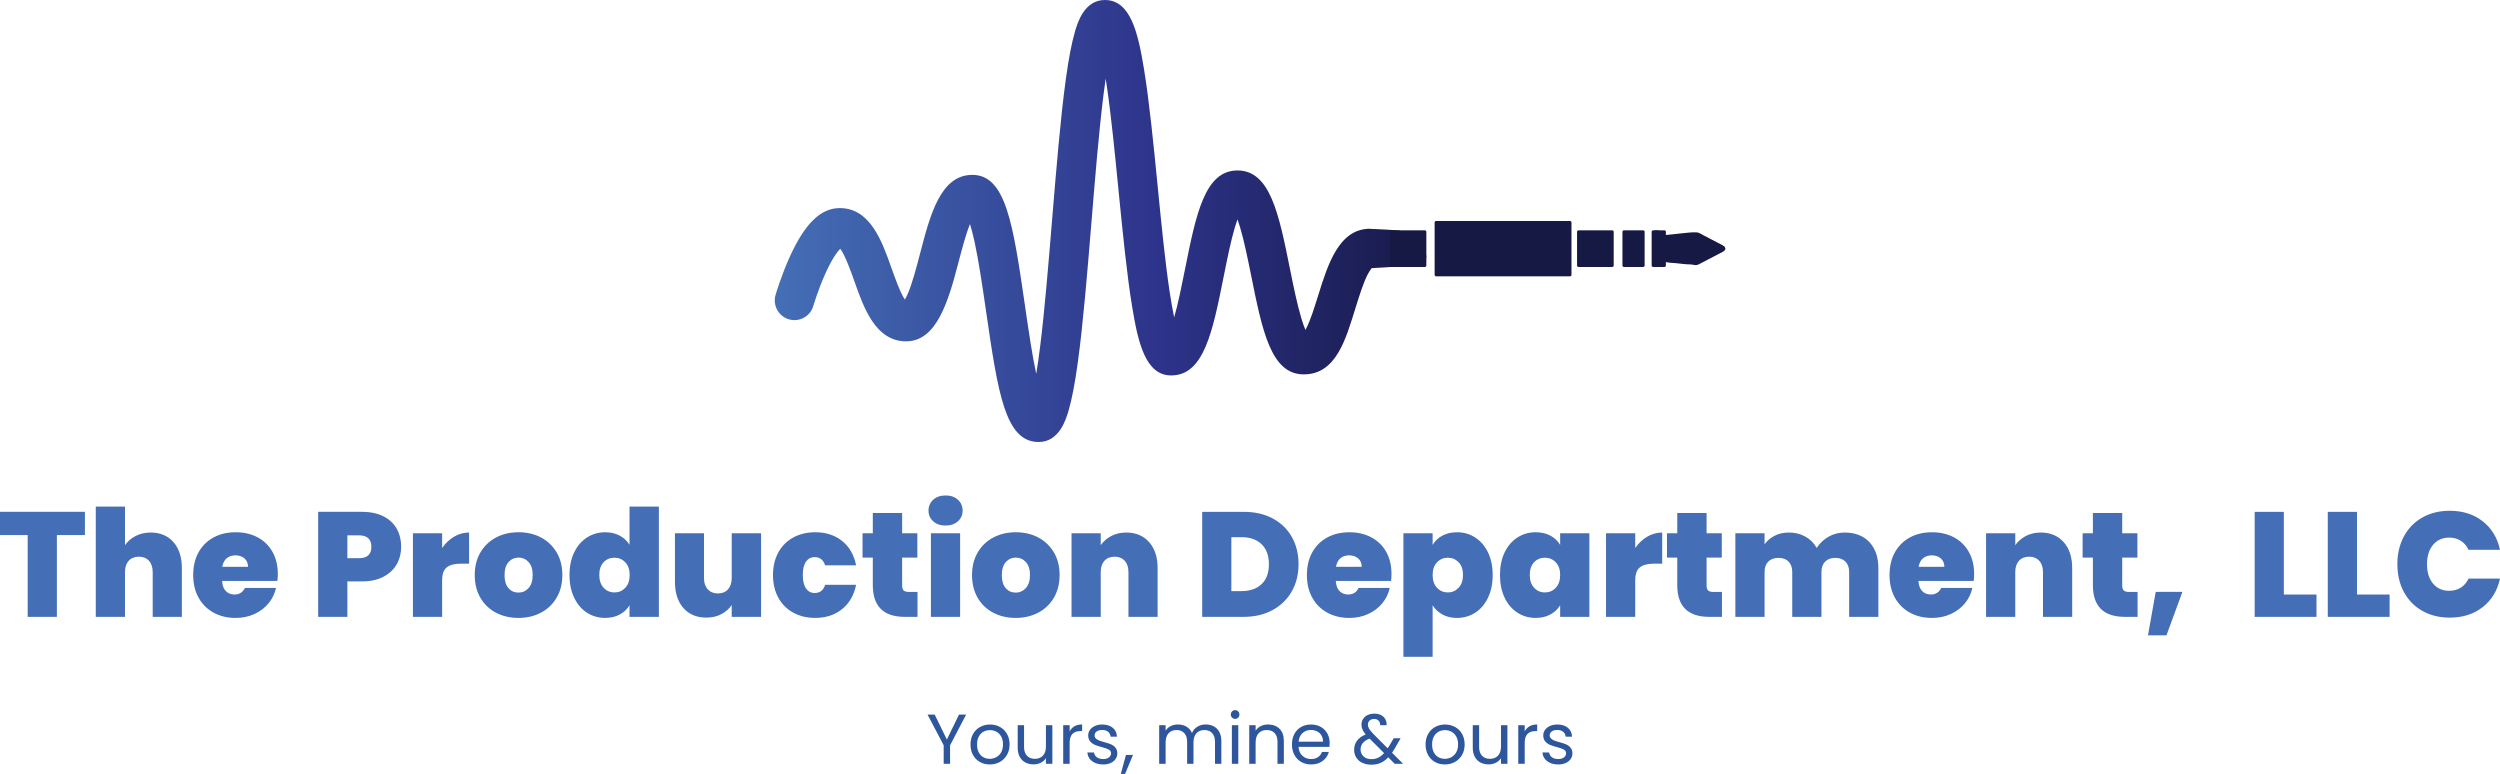
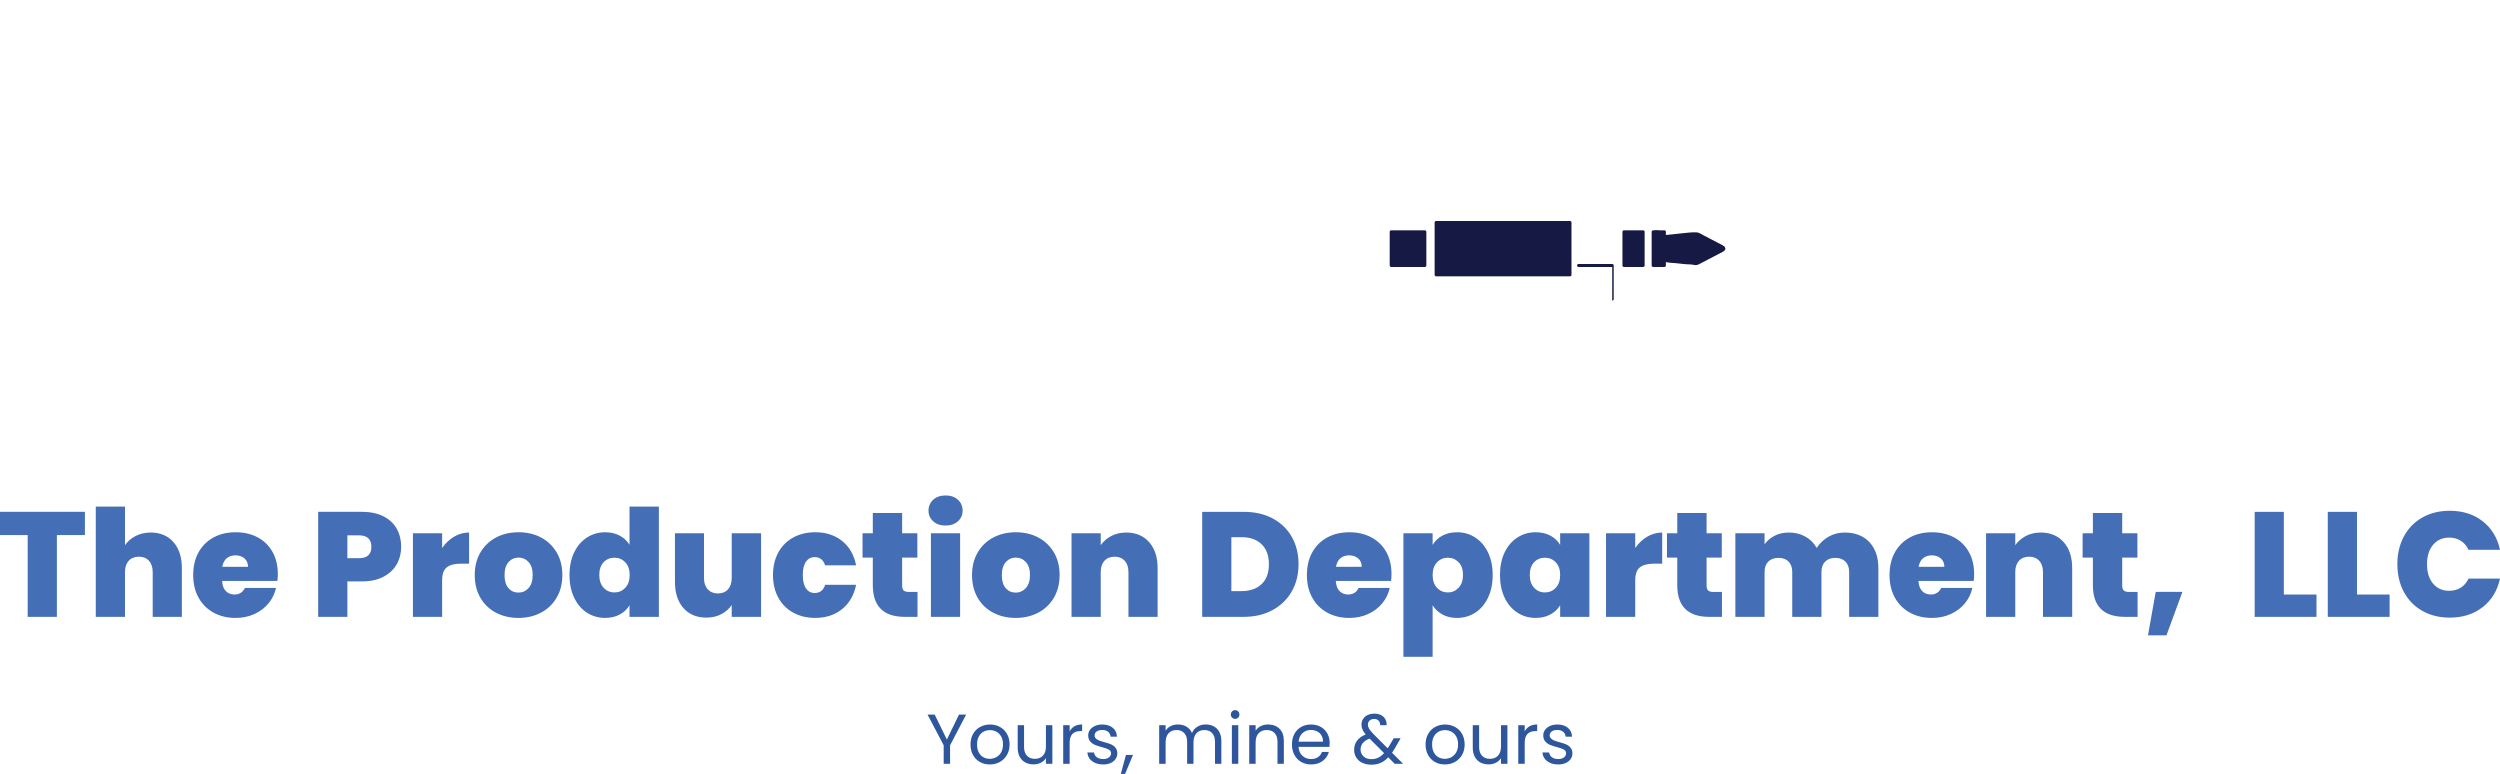
<svg xmlns="http://www.w3.org/2000/svg" id="Layer_1" viewBox="0 0 637.71 197.41">
  <defs>
    <style>.cls-1{fill:url(#linear-gradient);}.cls-2{fill:#171945;}.cls-3{fill:#446eb5;}.cls-4{fill:#2d569c;}</style>
    <linearGradient id="linear-gradient" x1="1301.7" y1="-691.09" x2="1740.39" y2="-691.09" gradientTransform="translate(-295.66 -205.52) scale(.38 -.38)" gradientUnits="userSpaceOnUse">
      <stop offset="0" stop-color="#446eb5" />
      <stop offset=".58" stop-color="#2d338a" />
      <stop offset="1" stop-color="#171945" />
    </linearGradient>
  </defs>
-   <path class="cls-1" d="M349.47,58.35c-7.92,0-10.75,9.06-13.24,17.07-.97,3.12-1.98,6.34-3.1,8.49-.05,.09-.09,.17-.13,.25-.31-.71-.67-1.69-1.07-3.04-1.06-3.54-2-8.16-2.9-12.63-2.82-13.97-5.04-25.01-13.37-25.01s-10.56,11.1-13.38,25.18c-.87,4.33-1.76,8.8-2.77,12.29-.37-1.73-.77-3.95-1.2-6.81-1.13-7.57-2.09-17.31-3.02-26.76-1.05-10.61-2.13-21.58-3.48-29.78-1.52-9.27-3.43-17.6-9.97-17.6-5.27,0-6.98,5.82-7.62,8.01-.85,2.89-1.63,6.93-2.37,12.37-1.34,9.76-2.42,22.88-3.47,35.59-.94,11.41-1.91,23.2-3.05,32.35-.35,2.82-.69,5.15-1.01,7.06-1.06-4.96-1.98-11.3-2.87-17.43-3.03-20.79-4.85-33.34-13.42-33.34-8.11,0-10.75,10.14-13.31,19.96-.99,3.8-2.02,7.72-3.18,10.41-.28,.64-.52,1.11-.72,1.45-1.2-1.75-2.76-6.18-3.41-8.03-2.41-6.82-5.41-15.32-13.19-15.32-4.83,0-8.85,3.88-12.66,12.2-2.18,4.77-3.58,9.44-3.73,9.96-.77,2.65,.76,5.45,3.41,6.22,2.66,.77,5.45-.75,6.22-3.41,.01-.04,1.27-4.31,3.17-8.48,1.72-3.77,3.02-5.43,3.7-6.12,1.22,1.52,2.92,6.35,3.61,8.3,2.41,6.82,5.41,15.32,13.19,15.32s10.75-10.14,13.31-19.96c.94-3.59,1.9-7.29,2.99-9.95,.34,1.11,.74,2.58,1.16,4.51,1.09,5.01,2.03,11.49,2.94,17.74,3.03,20.79,4.85,33.34,13.42,33.34,5.26,0,6.98-5.82,7.62-8.01,.85-2.89,1.63-6.93,2.37-12.36,1.34-9.76,2.42-22.88,3.46-35.57,.94-11.41,1.91-23.2,3.05-32.37,.2-1.63,.4-3.08,.59-4.39,.08,.52,.16,1.04,.24,1.58,1.13,7.57,2.09,17.31,3.02,26.76,1.05,10.61,2.13,21.58,3.48,29.78,1.52,9.27,3.43,17.6,9.97,17.6,8.34,0,10.56-11.1,13.38-25.17,.9-4.5,1.83-9.16,2.89-12.69,.23-.76,.44-1.41,.64-1.96,.2,.54,.41,1.17,.63,1.91,1.06,3.52,1.99,8.15,2.9,12.63,2.82,13.97,5.04,25.01,13.37,25.01s10.75-9.07,13.25-17.08c.97-3.11,1.98-6.34,3.09-8.47,.45-.86,.81-1.33,1.01-1.55,2.56-.22,13.92-.32,13.92-2.94,0-2.42-4.8-6.22-7.08-6.69-.34-.07-6.95-.4-7.29-.4Z" />
  <path class="cls-2" d="M363.46,68.1h-8.59c-.21,0-.38-.17-.38-.38v-8.59c0-.21,.17-.38,.38-.38h8.59c.21,0,.38,.17,.38,.38v8.59c0,.21-.17,.38-.38,.38Z" />
-   <path class="cls-2" d="M411.25,68.1h-8.59c-.21,0-.38-.17-.38-.38v-8.59c0-.21,.17-.38,.38-.38h8.59c.21,0,.38,.17,.38,.38v8.59c0,.21-.17,.38-.38,.38Z" />
+   <path class="cls-2" d="M411.25,68.1h-8.59c-.21,0-.38-.17-.38-.38c0-.21,.17-.38,.38-.38h8.59c.21,0,.38,.17,.38,.38v8.59c0,.21-.17,.38-.38,.38Z" />
  <path class="cls-2" d="M419.14,68.1h-4.9c-.21,0-.38-.17-.38-.38v-8.59c0-.21,.17-.38,.38-.38h4.9c.21,0,.38,.17,.38,.38v8.59c0,.21-.17,.38-.38,.38Z" />
  <path class="cls-2" d="M424.56,68.1h-2.87c-.21,0-.38-.17-.38-.38v-8.59c0-.21,.17-.38,.38-.38h2.87c.21,0,.38,.17,.38,.38v8.59c0,.21-.17,.38-.38,.38Z" />
  <path class="cls-2" d="M400.48,70.48h-34.15c-.21,0-.38-.17-.38-.38v-13.35c0-.21,.17-.38,.38-.38h34.15c.21,0,.38,.17,.38,.38v13.35c0,.21-.17,.38-.38,.38Z" />
  <path class="cls-2" d="M421.76,63.43c0-1.32,.02-2.65,0-3.97,0-.5,.2-.68,.67-.69,.85-.02,1.23,.22,1.54,1.03,.08,.21,.2,.22,.38,.2,1.72-.19,3.45-.33,5.17-.54,1.06-.13,2.13-.23,3.2-.2,.67,.02,1.18,.44,1.74,.72,1.66,.84,3.32,1.71,4.96,2.59,.93,.5,.94,1.19,0,1.68-2.01,1.07-4.03,2.12-6.06,3.16-.39,.2-.81,.29-1.3,.16-.53-.14-1.11-.12-1.67-.15-1.39-.08-2.76-.33-4.15-.38-.59-.02-1.17-.21-1.77-.2-.29,0-.43,.03-.52,.36-.18,.72-1.26,1.13-1.94,.78-.27-.14-.22-.39-.22-.62,0-1.3,0-2.61,0-3.91Z" />
  <path class="cls-4" d="M244.62,182.29h1.82l-4.09,7.82v4.73h-1.63v-4.73l-4.11-7.82h1.82l3.1,6.36,3.09-6.36Zm7.85,12.71c-.93,0-1.76-.21-2.51-.63-.75-.42-1.34-1.02-1.76-1.79-.43-.77-.64-1.67-.64-2.69h0c0-1.01,.22-1.9,.65-2.67,.44-.77,1.04-1.37,1.79-1.78,.76-.42,1.61-.63,2.54-.63h0c.94,0,1.79,.21,2.54,.63,.75,.41,1.35,1,1.79,1.77,.44,.77,.66,1.66,.66,2.68h0c0,1.02-.23,1.92-.68,2.69-.45,.77-1.05,1.37-1.82,1.79-.77,.42-1.63,.63-2.56,.63h0Zm0-1.44c.59,0,1.14-.14,1.66-.41,.51-.28,.93-.69,1.25-1.24,.31-.55,.47-1.23,.47-2.02h0c0-.79-.15-1.47-.46-2.02-.31-.55-.72-.96-1.23-1.23-.5-.27-1.05-.4-1.64-.4h0c-.6,0-1.15,.13-1.64,.4-.5,.27-.9,.68-1.2,1.23-.3,.55-.45,1.23-.45,2.02h0c0,.81,.15,1.48,.44,2.03,.29,.55,.69,.97,1.18,1.24,.49,.27,1.03,.4,1.62,.4h0Zm14.33-8.58h1.64v9.86h-1.64v-1.46c-.31,.51-.75,.9-1.31,1.18-.55,.28-1.17,.42-1.84,.42h0c-.77,0-1.46-.16-2.07-.47-.61-.32-1.1-.8-1.45-1.43-.35-.64-.53-1.42-.53-2.33h0v-5.77h1.62v5.56c0,.97,.25,1.72,.74,2.24,.49,.52,1.16,.78,2.01,.78h0c.88,0,1.57-.27,2.07-.81,.51-.54,.76-1.33,.76-2.36h0v-5.41Zm6.05,1.6c.29-.57,.7-1.01,1.23-1.32,.53-.31,1.18-.46,1.95-.46h0v1.69h-.43c-1.83,0-2.75,1-2.75,2.99h0v5.36h-1.64v-9.86h1.64v1.6Zm8.56,8.42c-.75,0-1.43-.13-2.03-.38-.6-.26-1.07-.62-1.42-1.08-.35-.47-.54-1-.58-1.6h1.69c.05,.49,.29,.9,.7,1.21s.96,.47,1.63,.47h0c.62,0,1.11-.14,1.47-.42,.36-.27,.54-.62,.54-1.04h0c0-.43-.19-.75-.57-.96-.39-.21-.98-.42-1.79-.63h0c-.73-.19-1.32-.38-1.79-.58-.46-.2-.85-.49-1.18-.88-.33-.39-.5-.91-.5-1.54h0c0-.51,.15-.97,.45-1.39,.3-.42,.73-.75,1.28-1s1.18-.37,1.89-.37h0c1.09,0,1.97,.28,2.64,.83,.67,.55,1.03,1.31,1.08,2.27h-1.63c-.04-.51-.25-.93-.62-1.24-.38-.31-.89-.47-1.53-.47h0c-.59,0-1.05,.13-1.4,.38-.35,.25-.52,.58-.52,.99h0c0,.32,.1,.59,.31,.8,.21,.21,.48,.37,.8,.5,.31,.13,.75,.27,1.32,.43h0c.71,.19,1.28,.37,1.73,.56,.44,.19,.82,.47,1.14,.84s.48,.86,.49,1.46h0c0,.54-.15,1.03-.45,1.46-.3,.43-.72,.76-1.26,1.01-.55,.25-1.18,.37-1.89,.37h0Zm5.8-2.43h1.8l-2.02,4.84h-1.09l1.31-4.84Zm20.34-7.77c.77,0,1.45,.16,2.05,.47,.6,.32,1.07,.8,1.42,1.43,.35,.64,.53,1.42,.53,2.33h0v5.81h-1.62v-5.58c0-.99-.24-1.74-.73-2.26-.49-.52-1.14-.78-1.97-.78h0c-.85,0-1.53,.27-2.04,.82-.5,.55-.75,1.33-.75,2.36h0v5.44h-1.62v-5.58c0-.99-.24-1.74-.73-2.26-.49-.52-1.14-.78-1.97-.78h0c-.85,0-1.53,.27-2.04,.82-.5,.55-.75,1.33-.75,2.36h0v5.44h-1.64v-9.86h1.64v1.42c.32-.52,.75-.92,1.3-1.19s1.15-.41,1.81-.41h0c.83,0,1.56,.18,2.2,.55,.63,.37,1.11,.92,1.42,1.64h0c.27-.69,.73-1.23,1.37-1.62,.63-.38,1.34-.57,2.12-.57h0Zm7.52-1.43c-.31,0-.57-.11-.79-.32-.21-.21-.32-.48-.32-.79h0c0-.31,.11-.58,.32-.79,.22-.22,.48-.33,.79-.33h0c.3,0,.56,.11,.77,.33,.21,.21,.31,.48,.31,.79h0c0,.31-.1,.58-.31,.79-.21,.21-.47,.32-.77,.32h0Zm-.84,1.61h1.64v9.86h-1.64v-9.86Zm9.23-.18c1.2,0,2.17,.36,2.92,1.09,.74,.72,1.11,1.77,1.11,3.14h0v5.81h-1.62v-5.58c0-.99-.24-1.74-.73-2.26-.49-.52-1.17-.78-2.02-.78h0c-.87,0-1.55,.27-2.06,.81-.51,.54-.77,1.33-.77,2.36h0v5.45h-1.63v-9.86h1.63v1.4c.33-.51,.77-.9,1.33-1.17,.55-.27,1.17-.41,1.84-.41h0Zm15.72,4.73c0,.31-.02,.64-.06,.99h-7.88c.06,.97,.39,1.73,1,2.28,.61,.55,1.34,.82,2.2,.82h0c.71,0,1.3-.17,1.78-.5,.47-.33,.8-.77,.99-1.32h1.77c-.27,.95-.8,1.72-1.59,2.31-.79,.59-1.77,.89-2.95,.89h0c-.93,0-1.77-.21-2.51-.63s-1.32-1.02-1.74-1.79c-.42-.77-.63-1.67-.63-2.69h0c0-1.02,.21-1.91,.62-2.68,.41-.77,.98-1.36,1.72-1.77,.73-.42,1.58-.63,2.54-.63h0c.94,0,1.77,.21,2.49,.62,.72,.41,1.27,.97,1.66,1.68,.39,.71,.59,1.52,.59,2.42h0Zm-1.7-.34c0-.63-.14-1.16-.41-1.61-.27-.45-.65-.8-1.12-1.03-.48-.23-1.01-.35-1.58-.35h0c-.83,0-1.53,.26-2.11,.79-.59,.53-.92,1.26-1,2.2h6.22Zm20.43,5.65h-2.14l-1.64-1.66c-.61,.64-1.26,1.11-1.96,1.42-.69,.31-1.48,.46-2.36,.46h0c-.86,0-1.62-.16-2.29-.47-.67-.31-1.18-.76-1.55-1.33-.37-.58-.55-1.25-.55-2.02h0c0-.87,.25-1.64,.75-2.31,.5-.67,1.23-1.19,2.2-1.58h0c-.38-.45-.65-.87-.82-1.26-.17-.38-.26-.8-.26-1.26h0c0-.53,.14-1,.41-1.43,.27-.43,.65-.76,1.16-1s1.09-.36,1.75-.36h0c.65,0,1.21,.13,1.69,.38,.48,.25,.84,.6,1.08,1.05,.24,.45,.35,.96,.32,1.51h-1.64c.01-.49-.12-.88-.41-1.16-.29-.29-.66-.43-1.12-.43h0c-.48,0-.87,.14-1.16,.41-.29,.27-.44,.61-.44,1.03h0c0,.36,.1,.71,.3,1.05,.2,.33,.53,.75,1,1.24h0l3.74,3.76,.33-.5,1.22-2.06h1.76l-1.47,2.56c-.21,.36-.45,.74-.72,1.13h0l2.82,2.83Zm-8.1-1.19c.65,0,1.24-.13,1.76-.38,.52-.25,1.01-.64,1.48-1.17h0l-3.69-3.7c-1.53,.59-2.3,1.52-2.3,2.79h0c0,.71,.26,1.29,.77,1.76,.51,.47,1.17,.7,1.98,.7h0Zm18.74,1.35c-.92,0-1.76-.21-2.51-.63-.75-.42-1.33-1.02-1.76-1.79-.43-.77-.64-1.67-.64-2.69h0c0-1.01,.22-1.9,.66-2.67,.43-.77,1.03-1.37,1.79-1.78,.75-.42,1.6-.63,2.53-.63h0c.94,0,1.79,.21,2.54,.63,.76,.41,1.36,1,1.79,1.77,.44,.77,.66,1.66,.66,2.68h0c0,1.02-.22,1.92-.67,2.69-.45,.77-1.06,1.37-1.83,1.79-.77,.42-1.62,.63-2.56,.63h0Zm0-1.44c.59,0,1.14-.14,1.66-.41,.51-.28,.93-.69,1.25-1.24,.32-.55,.48-1.23,.48-2.02h0c0-.79-.16-1.47-.47-2.02-.31-.55-.72-.96-1.23-1.23-.5-.27-1.04-.4-1.63-.4h0c-.6,0-1.15,.13-1.65,.4-.5,.27-.9,.68-1.2,1.23-.3,.55-.45,1.23-.45,2.02h0c0,.81,.15,1.48,.44,2.03,.29,.55,.69,.97,1.18,1.24,.49,.27,1.03,.4,1.62,.4h0Zm14.33-8.58h1.64v9.86h-1.64v-1.46c-.31,.51-.75,.9-1.3,1.18-.56,.28-1.18,.42-1.85,.42h0c-.77,0-1.46-.16-2.07-.47-.61-.32-1.1-.8-1.45-1.43-.35-.64-.53-1.42-.53-2.33h0v-5.77h1.62v5.56c0,.97,.25,1.72,.74,2.24,.49,.52,1.16,.78,2.01,.78h0c.88,0,1.57-.27,2.07-.81,.51-.54,.76-1.33,.76-2.36h0v-5.41Zm6.05,1.6c.29-.57,.7-1.01,1.23-1.32,.53-.31,1.18-.46,1.95-.46h0v1.69h-.43c-1.83,0-2.75,1-2.75,2.99h0v5.36h-1.64v-9.86h1.64v1.6Zm8.57,8.42c-.76,0-1.44-.13-2.04-.38-.6-.26-1.07-.62-1.42-1.08-.35-.47-.54-1-.58-1.6h1.7c.05,.49,.28,.9,.69,1.21s.96,.47,1.63,.47h0c.62,0,1.11-.14,1.47-.42,.36-.27,.54-.62,.54-1.04h0c0-.43-.19-.75-.57-.96-.39-.21-.98-.42-1.78-.63h0c-.73-.19-1.33-.38-1.79-.58-.47-.2-.86-.49-1.19-.88-.33-.39-.5-.91-.5-1.54h0c0-.51,.15-.97,.45-1.39s.73-.75,1.28-1,1.18-.37,1.89-.37h0c1.09,0,1.98,.28,2.65,.83,.67,.55,1.03,1.31,1.08,2.27h-1.64c-.04-.51-.25-.93-.62-1.24-.38-.31-.89-.47-1.52-.47h0c-.59,0-1.06,.13-1.41,.38-.35,.25-.52,.58-.52,.99h0c0,.32,.11,.59,.32,.8,.21,.21,.47,.37,.79,.5,.31,.13,.75,.27,1.32,.43h0c.71,.19,1.28,.37,1.73,.56,.44,.19,.82,.47,1.14,.84,.32,.37,.49,.86,.5,1.46h0c0,.54-.15,1.03-.45,1.46-.3,.43-.72,.76-1.27,1.01s-1.17,.37-1.88,.37h0Z" />
  <path class="cls-3" d="M0,130.56H21.66v5.93h-7.15v20.86H7.06v-20.86H0v-5.93Zm38.45,5.28c2.43,0,4.37,.82,5.8,2.45,1.43,1.63,2.14,3.84,2.14,6.63h0v12.43h-7.44v-11.44c0-1.21-.32-2.17-.95-2.87-.63-.69-1.48-1.04-2.55-1.04h0c-1.11,0-1.99,.35-2.62,1.04-.63,.7-.95,1.66-.95,2.87h0v11.44h-7.45v-28.12h7.45v9.84c.66-.96,1.55-1.74,2.68-2.33,1.13-.6,2.42-.9,3.89-.9h0Zm32.42,10.6c0,.59-.04,1.17-.12,1.75h-14.1c.08,1.17,.4,2.03,.97,2.6s1.3,.86,2.19,.86h0c1.24,0,2.13-.56,2.66-1.67h7.94c-.33,1.47-.97,2.78-1.92,3.93-.95,1.15-2.14,2.06-3.59,2.72-1.45,.66-3.04,.99-4.79,.99h0c-2.1,0-3.97-.44-5.6-1.33-1.63-.89-2.91-2.15-3.84-3.8-.93-1.65-1.39-3.59-1.39-5.82h0c0-2.23,.46-4.16,1.37-5.79,.91-1.63,2.19-2.89,3.82-3.78,1.63-.89,3.51-1.33,5.64-1.33h0c2.11,0,3.97,.43,5.59,1.29,1.62,.86,2.89,2.09,3.8,3.7,.91,1.61,1.37,3.51,1.37,5.68h0Zm-14.18-1.86h6.58c0-.91-.31-1.63-.92-2.15-.61-.51-1.37-.77-2.28-.77h0c-.91,0-1.65,.25-2.24,.74-.58,.49-.96,1.22-1.14,2.18h0Zm45.64-5.09c0,1.62-.37,3.1-1.12,4.43-.75,1.33-1.87,2.39-3.38,3.19-1.51,.8-3.35,1.2-5.53,1.2h-3.69v9.04h-7.45v-26.79h11.14c2.15,0,3.98,.38,5.49,1.14,1.51,.76,2.64,1.81,3.4,3.15,.76,1.35,1.14,2.89,1.14,4.64h0Zm-10.75,2.89c2.1,0,3.15-.96,3.15-2.89h0c0-1.95-1.05-2.93-3.15-2.93h-2.97v5.82h2.97Zm21.2-2.59c.83-1.21,1.85-2.17,3.04-2.88,1.19-.71,2.47-1.07,3.84-1.07h0v7.94h-2.09c-1.62,0-2.82,.32-3.61,.95-.79,.63-1.18,1.74-1.18,3.31h0v9.31h-7.45v-21.32h7.45v3.76Zm19.46,17.83c-2.13,0-4.04-.44-5.72-1.33-1.69-.89-3.01-2.15-3.97-3.8-.97-1.65-1.45-3.59-1.45-5.82h0c0-2.2,.49-4.12,1.46-5.77,.98-1.65,2.31-2.91,3.99-3.8,1.69-.89,3.59-1.33,5.72-1.33h0c2.13,0,4.04,.44,5.72,1.33,1.69,.89,3.02,2.15,3.99,3.8,.98,1.65,1.47,3.57,1.47,5.77h0c0,2.21-.49,4.14-1.47,5.8-.97,1.66-2.31,2.93-4.01,3.82-1.69,.89-3.6,1.33-5.73,1.33h0Zm0-6.46c1.03,0,1.9-.39,2.6-1.16,.69-.77,1.04-1.88,1.04-3.33h0c0-1.44-.35-2.54-1.04-3.3-.7-.76-1.56-1.14-2.57-1.14h0c-1.01,0-1.86,.38-2.54,1.14-.69,.76-1.03,1.86-1.03,3.3h0c0,1.47,.33,2.59,.99,3.35,.66,.76,1.51,1.14,2.55,1.14h0Zm13.03-4.49c0-2.2,.4-4.12,1.2-5.77,.79-1.65,1.89-2.91,3.28-3.8,1.39-.89,2.94-1.33,4.64-1.33h0c1.37,0,2.59,.28,3.67,.85,1.07,.57,1.91,1.35,2.52,2.34h0v-9.73h7.49v28.12h-7.49v-2.96c-.58,.99-1.4,1.77-2.47,2.35-1.06,.59-2.31,.88-3.76,.88h0c-1.69,0-3.23-.44-4.62-1.33-1.38-.89-2.47-2.16-3.26-3.82-.8-1.66-1.2-3.59-1.2-5.8h0Zm15.35,0c0-1.37-.37-2.44-1.12-3.23-.75-.79-1.66-1.18-2.75-1.18h0c-1.12,0-2.05,.39-2.78,1.16-.73,.77-1.1,1.86-1.1,3.25h0c0,1.37,.37,2.45,1.1,3.25,.73,.8,1.66,1.2,2.78,1.2h0c1.09,0,2-.39,2.75-1.18,.75-.79,1.12-1.88,1.12-3.27h0Zm26.03-10.64h7.49v21.32h-7.49v-3.04c-.63,.96-1.51,1.74-2.62,2.34-1.11,.59-2.39,.89-3.84,.89h0c-2.48,0-4.44-.82-5.87-2.45-1.43-1.63-2.15-3.86-2.15-6.67h0v-12.39h7.41v11.44c0,1.21,.32,2.17,.97,2.87,.65,.69,1.5,1.04,2.57,1.04h0c1.09,0,1.95-.35,2.58-1.04,.63-.7,.95-1.66,.95-2.87h0v-11.44Zm10.53,10.64c0-2.2,.46-4.12,1.37-5.77,.91-1.65,2.18-2.91,3.81-3.8,1.64-.89,3.51-1.33,5.61-1.33h0c2.71,0,4.99,.74,6.84,2.22,1.85,1.48,3.04,3.55,3.57,6.21h-7.9c-.46-1.39-1.35-2.09-2.66-2.09h0c-.94,0-1.68,.39-2.22,1.16-.55,.77-.82,1.91-.82,3.4h0c0,1.49,.27,2.63,.82,3.42,.54,.79,1.28,1.18,2.22,1.18h0c1.34,0,2.23-.7,2.66-2.09h7.9c-.53,2.63-1.72,4.7-3.57,6.19-1.85,1.5-4.13,2.25-6.84,2.25h0c-2.1,0-3.97-.44-5.61-1.33-1.63-.89-2.9-2.15-3.81-3.8-.91-1.65-1.37-3.59-1.37-5.82h0Zm34.69,4.33h2.17v6.35h-3.23c-5.45,0-8.17-2.7-8.17-8.09h0v-7.03h-2.62v-6.2h2.62v-5.17h7.48v5.17h3.88v6.2h-3.88v7.14c0,.58,.13,1,.4,1.25,.27,.25,.72,.38,1.35,.38h0Zm9.35-16.94c-1.32,0-2.38-.36-3.17-1.09-.8-.72-1.2-1.62-1.2-2.71h0c0-1.12,.4-2.05,1.2-2.78,.79-.73,1.85-1.1,3.17-1.1h0c1.29,0,2.34,.37,3.13,1.1,.8,.73,1.2,1.66,1.2,2.78h0c0,1.09-.4,1.99-1.2,2.71-.79,.73-1.84,1.09-3.13,1.09h0Zm-3.76,1.97h7.45v21.32h-7.45v-21.32Zm21.62,21.59c-2.13,0-4.03-.44-5.72-1.33s-3.01-2.15-3.97-3.8c-.96-1.65-1.44-3.59-1.44-5.82h0c0-2.2,.49-4.12,1.46-5.77s2.3-2.91,3.99-3.8c1.69-.89,3.59-1.33,5.72-1.33h0c2.13,0,4.03,.44,5.72,1.33,1.68,.89,3.01,2.15,3.99,3.8,.97,1.65,1.46,3.57,1.46,5.77h0c0,2.21-.49,4.14-1.46,5.8-.98,1.66-2.32,2.93-4.01,3.82-1.7,.89-3.61,1.33-5.74,1.33h0Zm0-6.46c1.04,0,1.91-.39,2.6-1.16,.7-.77,1.05-1.88,1.05-3.33h0c0-1.44-.35-2.54-1.05-3.3-.69-.76-1.55-1.14-2.56-1.14h0c-1.01,0-1.86,.38-2.55,1.14-.68,.76-1.02,1.86-1.02,3.3h0c0,1.47,.33,2.59,.98,3.35,.66,.76,1.51,1.14,2.55,1.14h0Zm28.2-15.32c2.45,0,4.4,.82,5.85,2.45,1.44,1.63,2.16,3.84,2.16,6.63h0v12.43h-7.44v-11.44c0-1.21-.32-2.17-.95-2.87-.63-.69-1.48-1.04-2.55-1.04h0c-1.11,0-1.99,.35-2.62,1.04-.63,.7-.95,1.66-.95,2.87h0v11.44h-7.45v-21.32h7.45v3.04c.66-.96,1.55-1.74,2.66-2.33,1.11-.6,2.39-.9,3.84-.9h0Zm29.98-5.28c2.81,0,5.28,.56,7.39,1.69,2.11,1.13,3.74,2.7,4.88,4.73,1.14,2.03,1.71,4.35,1.71,6.96h0c0,2.58-.58,4.88-1.73,6.91-1.15,2.03-2.79,3.62-4.9,4.77-2.11,1.15-4.56,1.73-7.35,1.73h-10.6v-26.79h10.6Zm-.57,20.22c2.18,0,3.89-.6,5.13-1.79,1.24-1.19,1.86-2.88,1.86-5.05h0c0-2.21-.62-3.91-1.86-5.11-1.24-1.21-2.95-1.81-5.13-1.81h-2.59v13.76h2.59Zm38.26-4.34c0,.59-.04,1.17-.11,1.75h-14.1c.08,1.17,.4,2.03,.97,2.6,.57,.57,1.3,.86,2.19,.86h0c1.24,0,2.13-.56,2.66-1.67h7.94c-.33,1.47-.97,2.78-1.92,3.93-.95,1.15-2.15,2.06-3.59,2.72-1.45,.66-3.04,.99-4.79,.99h0c-2.1,0-3.97-.44-5.61-1.33-1.63-.89-2.91-2.15-3.83-3.8-.93-1.65-1.39-3.59-1.39-5.82h0c0-2.23,.46-4.16,1.37-5.79,.91-1.63,2.19-2.89,3.82-3.78,1.63-.89,3.51-1.33,5.64-1.33h0c2.1,0,3.96,.43,5.59,1.29,1.62,.86,2.89,2.09,3.8,3.7,.91,1.61,1.36,3.51,1.36,5.68h0Zm-14.17-1.86h6.57c0-.91-.3-1.63-.91-2.15-.61-.51-1.37-.77-2.28-.77h0c-.91,0-1.66,.25-2.24,.74-.58,.49-.96,1.22-1.14,2.18h0Zm24.66-5.58c.59-.99,1.41-1.78,2.47-2.36,1.07-.58,2.32-.87,3.76-.87h0c1.7,0,3.24,.44,4.62,1.33,1.38,.89,2.47,2.15,3.27,3.8,.8,1.65,1.2,3.57,1.2,5.77h0c0,2.21-.4,4.14-1.2,5.8-.8,1.66-1.89,2.93-3.27,3.82-1.38,.89-2.92,1.33-4.62,1.33h0c-1.44,0-2.69-.29-3.74-.88-1.05-.58-1.88-1.36-2.49-2.35h0v13.14h-7.45v-31.5h7.45v2.97Zm7.75,7.67c0-1.39-.37-2.48-1.12-3.25-.75-.77-1.66-1.16-2.75-1.16h0c-1.09,0-2.01,.39-2.76,1.18-.75,.79-1.12,1.86-1.12,3.23h0c0,1.39,.37,2.48,1.12,3.27,.75,.79,1.67,1.18,2.76,1.18h0c1.09,0,2-.4,2.75-1.2,.75-.8,1.12-1.88,1.12-3.25h0Zm9.43,0c0-2.2,.4-4.12,1.19-5.77,.8-1.65,1.89-2.91,3.27-3.8,1.38-.89,2.92-1.33,4.62-1.33h0c1.47,0,2.73,.29,3.8,.87,1.07,.58,1.89,1.37,2.47,2.36h0v-2.97h7.45v21.32h-7.45v-2.96c-.58,.99-1.41,1.77-2.49,2.35-1.07,.59-2.33,.88-3.78,.88h0c-1.7,0-3.24-.44-4.62-1.33-1.38-.89-2.47-2.16-3.27-3.82-.79-1.66-1.19-3.59-1.19-5.8h0Zm15.35,0c0-1.37-.37-2.44-1.12-3.23s-1.67-1.18-2.76-1.18h0c-1.11,0-2.04,.39-2.77,1.16-.73,.77-1.1,1.86-1.1,3.25h0c0,1.37,.37,2.45,1.1,3.25,.73,.8,1.66,1.2,2.77,1.2h0c1.09,0,2.01-.39,2.76-1.18,.75-.79,1.12-1.88,1.12-3.27h0Zm19.15-6.88c.84-1.21,1.85-2.17,3.04-2.88,1.19-.71,2.47-1.07,3.84-1.07h0v7.94h-2.09c-1.62,0-2.82,.32-3.61,.95-.79,.63-1.18,1.74-1.18,3.31h0v9.31h-7.45v-21.32h7.45v3.76Zm19.95,11.21h2.17v6.35h-3.23c-5.45,0-8.17-2.7-8.17-8.09h0v-7.03h-2.62v-6.2h2.62v-5.17h7.48v5.17h3.88v6.2h-3.88v7.14c0,.58,.13,1,.4,1.25,.27,.25,.72,.38,1.35,.38h0Zm33.44-15.16c2.69,0,4.8,.81,6.33,2.43,1.53,1.63,2.3,3.84,2.3,6.65h0v12.43h-7.45v-11.44c0-1.14-.32-2.03-.95-2.66-.63-.63-1.49-.95-2.58-.95h0c-1.09,0-1.96,.32-2.59,.95-.63,.63-.95,1.52-.95,2.66h0v11.44h-7.45v-11.44c0-1.14-.31-2.03-.93-2.66-.62-.63-1.47-.95-2.56-.95h0c-1.11,0-1.99,.32-2.62,.95-.63,.63-.95,1.52-.95,2.66h0v11.44h-7.45v-21.32h7.45v2.81c.65-.91,1.51-1.63,2.56-2.18s2.26-.82,3.63-.82h0c1.57,0,2.97,.34,4.2,1.03,1.23,.68,2.2,1.64,2.91,2.89h0c.76-1.17,1.76-2.11,3-2.84,1.24-.72,2.61-1.08,4.1-1.08h0Zm33.06,10.6c0,.59-.04,1.17-.11,1.75h-14.1c.07,1.17,.4,2.03,.97,2.6,.57,.57,1.29,.86,2.18,.86h0c1.25,0,2.13-.56,2.66-1.67h7.95c-.33,1.47-.97,2.78-1.92,3.93-.95,1.15-2.15,2.06-3.59,2.72-1.45,.66-3.04,.99-4.79,.99h0c-2.11,0-3.98-.44-5.61-1.33s-2.91-2.15-3.84-3.8c-.92-1.65-1.38-3.59-1.38-5.82h0c0-2.23,.46-4.16,1.37-5.79,.91-1.63,2.18-2.89,3.81-3.78,1.64-.89,3.52-1.33,5.65-1.33h0c2.1,0,3.96,.43,5.58,1.29,1.63,.86,2.89,2.09,3.8,3.7,.91,1.61,1.37,3.51,1.37,5.68h0Zm-14.17-1.86h6.57c0-.91-.3-1.63-.91-2.15-.61-.51-1.37-.77-2.28-.77h0c-.91,0-1.66,.25-2.24,.74-.59,.49-.97,1.22-1.14,2.18h0Zm31.16-8.74c2.45,0,4.4,.82,5.85,2.45s2.17,3.84,2.17,6.63h0v12.43h-7.45v-11.44c0-1.21-.32-2.17-.95-2.87-.63-.69-1.48-1.04-2.55-1.04h0c-1.11,0-1.99,.35-2.62,1.04-.63,.7-.95,1.66-.95,2.87h0v11.44h-7.45v-21.32h7.45v3.04c.66-.96,1.55-1.74,2.66-2.33,1.11-.6,2.39-.9,3.84-.9h0Zm22.53,15.16h2.17v6.35h-3.23c-5.45,0-8.17-2.7-8.17-8.09h0v-7.03h-2.62v-6.2h2.62v-5.17h7.48v5.17h3.88v6.2h-3.88v7.14c0,.58,.13,1,.4,1.25,.27,.25,.72,.38,1.35,.38h0Zm6.8-.03h6.81l-4.07,11.09h-4.71l1.97-11.09Zm32.68-20.41v21.09h8.33v5.7h-15.77v-26.79h7.44Zm18.66,0v21.09h8.32v5.7h-15.77v-26.79h7.45Zm10.3,13.34c0-2.63,.55-4.98,1.65-7.05,1.11-2.07,2.67-3.68,4.7-4.83s4.36-1.73,6.99-1.73h0c3.34,0,6.15,.89,8.43,2.68,2.28,1.79,3.75,4.21,4.41,7.28h-8.02c-.48-1.01-1.14-1.79-1.99-2.32-.85-.53-1.83-.8-2.95-.8h0c-1.72,0-3.09,.62-4.12,1.85-1.03,1.23-1.54,2.87-1.54,4.92h0c0,2.07,.51,3.73,1.54,4.96,1.03,1.23,2.4,1.84,4.12,1.84h0c1.12,0,2.1-.27,2.95-.8,.85-.53,1.51-1.31,1.99-2.32h8.02c-.66,3.07-2.13,5.49-4.41,7.28-2.28,1.79-5.09,2.68-8.43,2.68h0c-2.63,0-4.96-.58-6.99-1.73s-3.59-2.76-4.7-4.83c-1.1-2.06-1.65-4.42-1.65-7.08h0Z" />
</svg>